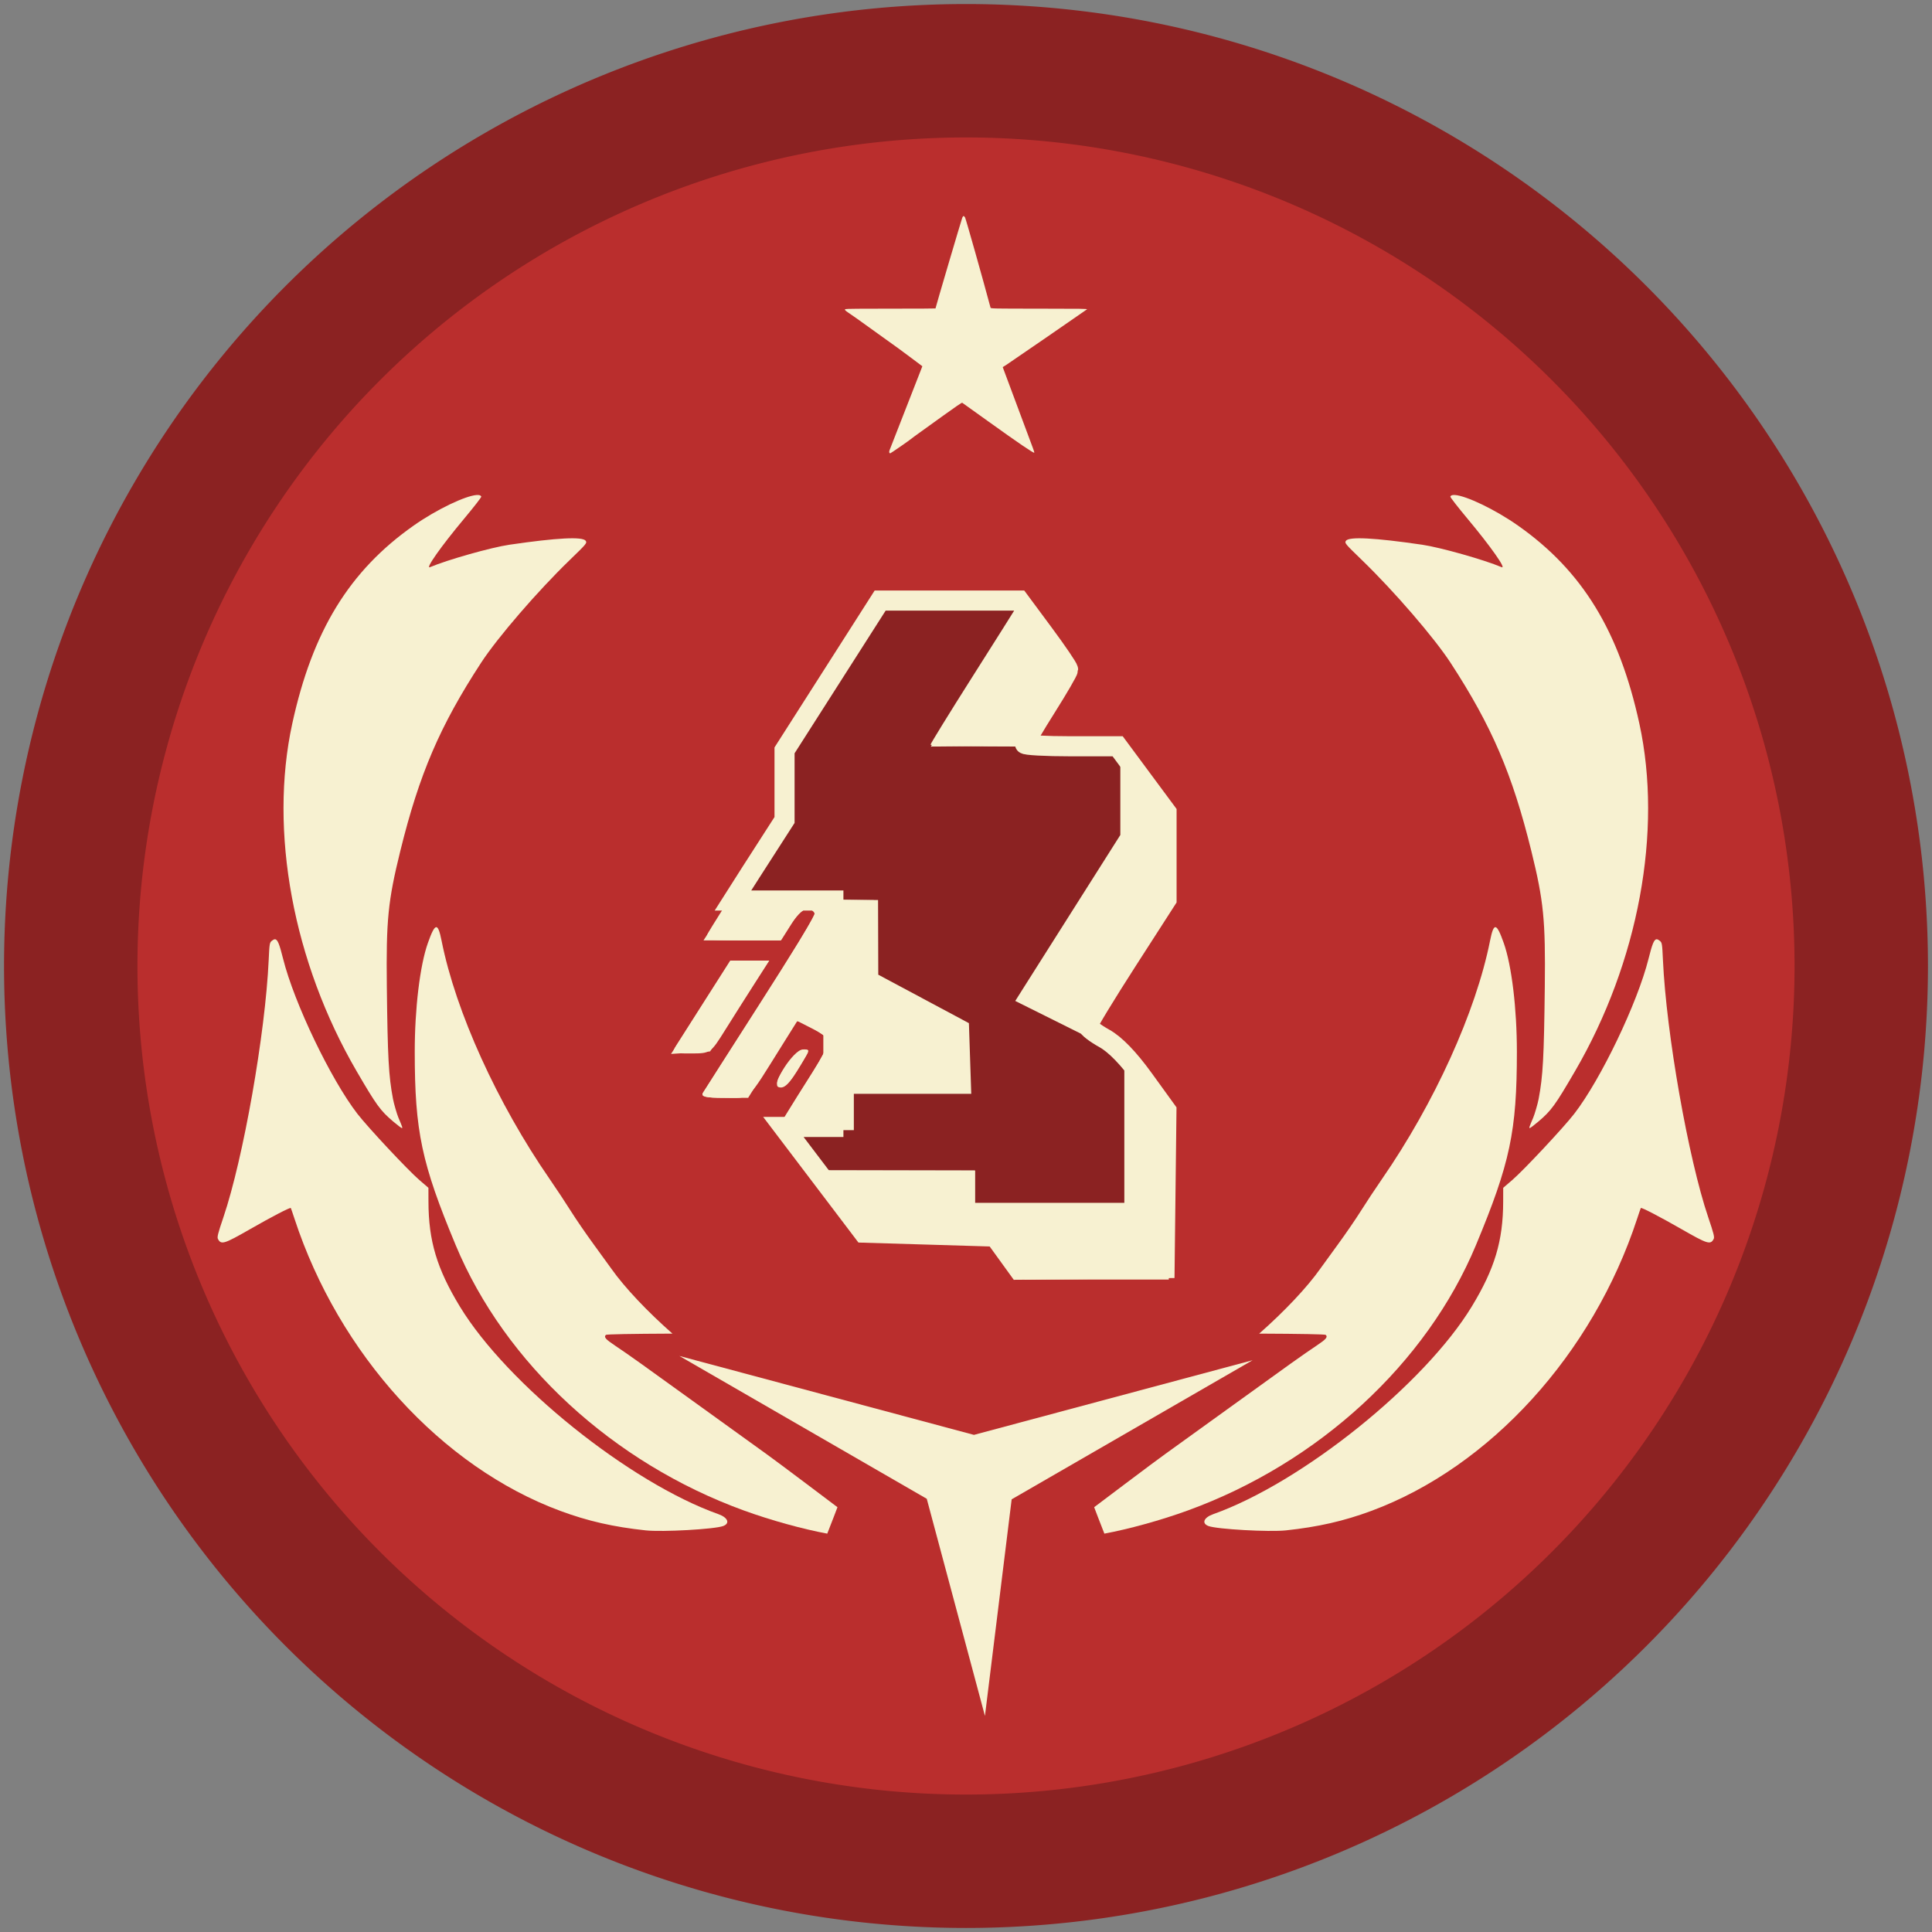
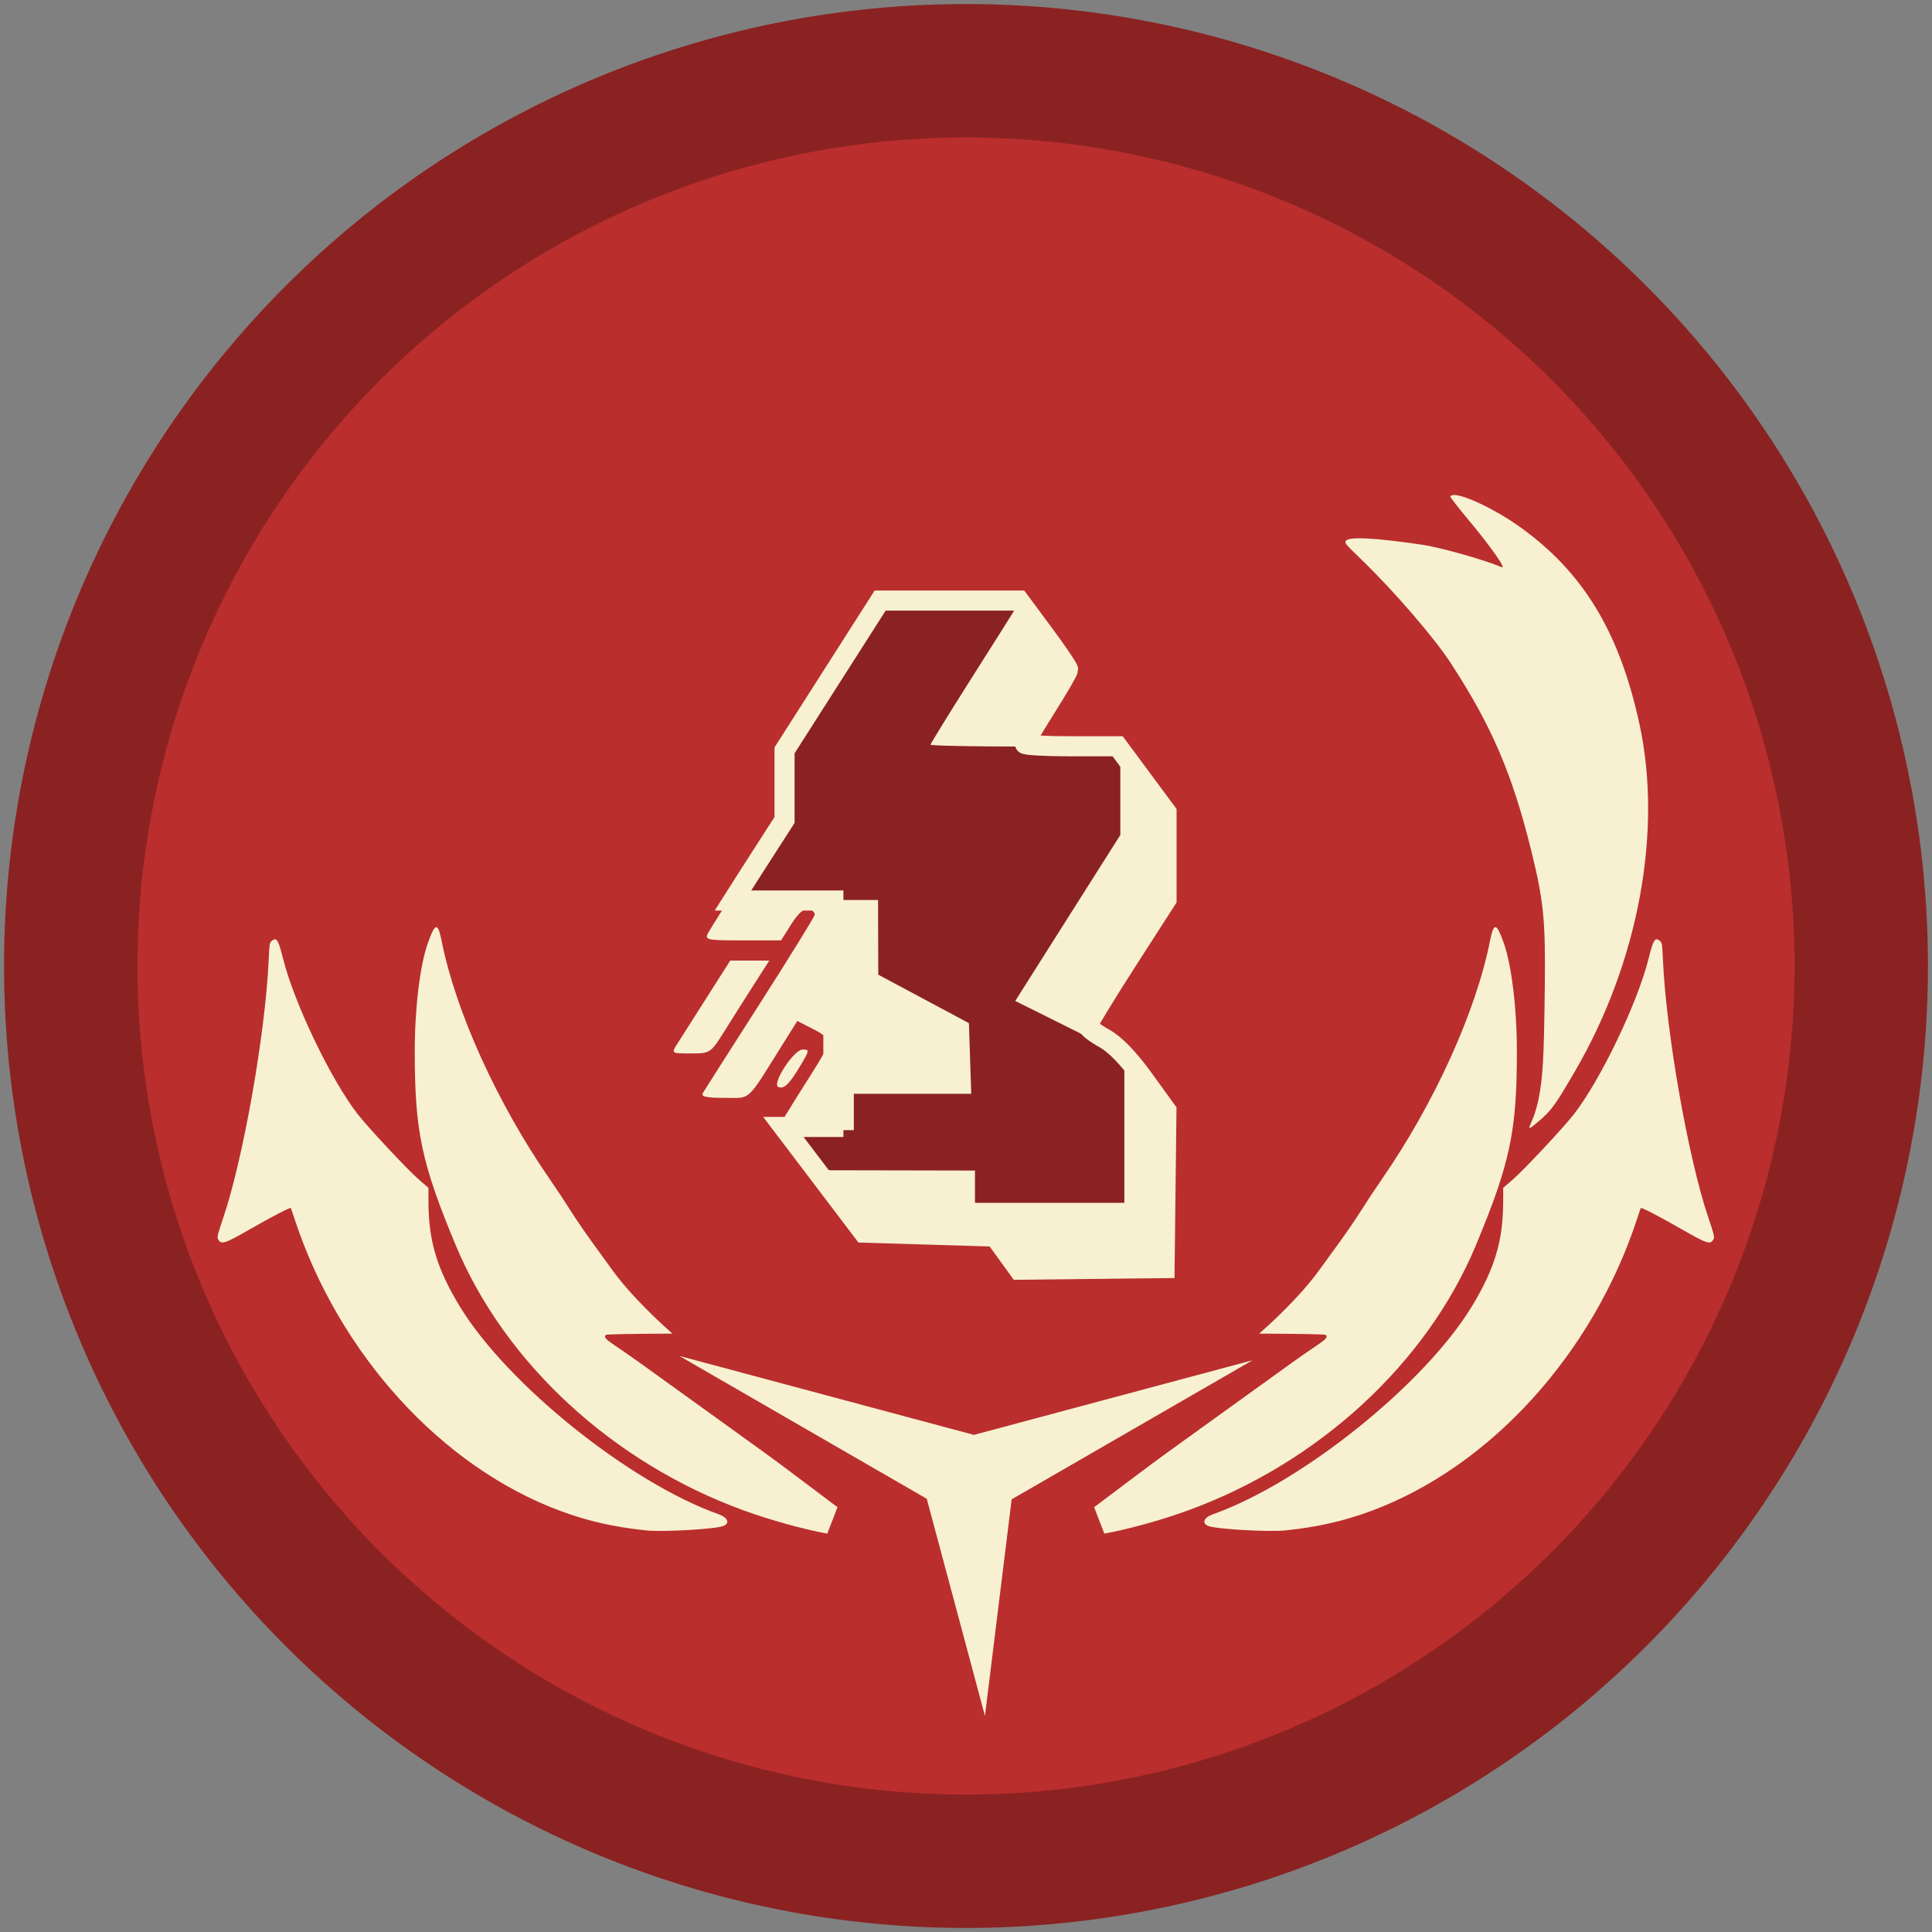
<svg xmlns="http://www.w3.org/2000/svg" width="400" height="400" viewBox="0 0 400 400" id="svg5" xml:space="preserve">
  <rect x="0" y="0" width="400" height="400" fill="#808080" stroke="none" />
  <defs id="defs2" />
  <g id="layer1" transform="translate(-35.795,-90.736)" style="display:inline">
    <path id="rect885" style="fill:#ba2e2d;fill-opacity:1;stroke:none;stroke-width:48.502;paint-order:markers fill stroke" d="M 218.926,110.971 A 180.972,180.972 0 0 0 56.03,273.867 v 33.739 A 180.972,180.972 0 0 0 218.926,470.502 h 33.739 A 180.972,180.972 0 0 0 415.56,307.606 V 270.274 A 180.972,180.972 0 0 0 256.257,110.971 Z" />
    <g id="layer1-3" transform="matrix(3.78,0,0,3.78,670.841,202.891)" />
    <g id="layer5-5" style="display:inline" transform="matrix(3.78,0,0,3.78,670.841,202.891)" />
    <path id="path3803-9" style="display:inline;fill:#8b2222;fill-opacity:1;stroke-width:7.119;paint-order:markers fill stroke" d="M 235.795,91.574 A 199.162,199.162 0 0 0 36.632,290.736 199.162,199.162 0 0 0 235.795,489.899 199.162,199.162 0 0 0 434.958,290.736 199.162,199.162 0 0 0 235.795,91.574 Z m 0,27.621 A 171.541,171.541 0 0 1 407.337,290.736 171.541,171.541 0 0 1 235.795,462.278 171.541,171.541 0 0 1 64.253,290.736 171.541,171.541 0 0 1 235.795,119.195 Z" />
    <g id="layer2-2" transform="translate(-1272.84,-618.514)" style="display:inline">
      <g id="layer2-5-2" transform="matrix(0.265,0,0,0.265,325.899,99.364)" />
    </g>
    <g id="layer3-7" style="opacity:0.633" transform="translate(-1272.84,-618.514)" />
    <g id="layer5-8" transform="translate(-1272.84,-618.514)" style="display:inline" />
    <path style="fill:#8b2222;fill-opacity:1;stroke:#f7f1d1;stroke-width:4.157;paint-order:markers fill stroke;stroke-opacity:1" d="m 182.229,124.338 -9.9,15.51 -9.898,15.508 v 7.207 7.207 l -6.977,10.854 c -1.378,2.143 -2.543,3.982 -3.707,5.818 h 20.795 v 46.883 h -10.35 l 8.01,10.561 8.584,11.322 13.6,0.406 13.6,0.408 2.48,3.428 2.479,3.428 15.086,-0.166 15.084,-0.166 0.191,-16.307 0.191,-16.309 -4.719,-6.523 c -3.117,-4.309 -5.882,-7.168 -8.143,-8.42 -1.882,-1.043 -3.422,-2.236 -3.422,-2.652 0,-0.416 3.67,-6.46 8.154,-13.43 l 8.154,-12.672 v -9.031 -9.029 l -5.062,-6.832 -5.059,-6.832 h -9.617 c -5.289,0 -9.615,-0.236 -9.615,-0.523 0,-0.288 2.018,-3.722 4.484,-7.631 2.466,-3.909 4.484,-7.388 4.484,-7.73 0,-0.342 -2.278,-3.696 -5.061,-7.453 l -5.061,-6.832 h -14.393 z" id="rect4954" transform="translate(35.795,90.736)" />
  </g>
  <g id="layer2" transform="translate(-35.795,-90.736)" style="display:inline">
    <g id="layer2-5" transform="matrix(0.265,0,0,0.265,325.899,99.364)" />
  </g>
  <g id="layer3" style="opacity:0.633" transform="translate(-35.795,-90.736)" />
  <g id="layer4" transform="translate(-35.795,-90.736)">
    <path style="fill:#f7f1d1;fill-opacity:1;stroke:none;stroke-width:3.166;stroke-linecap:square;stroke-linejoin:bevel;stroke-miterlimit:4;stroke-dasharray:none;stroke-opacity:1;paint-order:markers stroke fill" d="m 239.717,446.001 -12.047,-44.959 -51.219,-29.571 60.989,16.342 57.697,-15.46 -49.888,28.803 z" id="path3137" />
    <g id="g3335" transform="matrix(0.609,0,0,0.609,27.516,47.977)" style="fill:#f7f1d1;stroke:none;stroke-opacity:1;fill-opacity:1">
      <path style="fill:#f7f1d1;fill-opacity:1;stroke:none;stroke-width:5.197;stroke-linecap:square;stroke-linejoin:bevel;stroke-miterlimit:4;stroke-dasharray:none;stroke-opacity:1;paint-order:markers stroke fill" d="m 107.062,389.534 c -0.308,-8.7e-4 -0.648,0.19 -1.055,0.52 -0.754,0.61 -0.814,0.975 -1.066,6.514 -1.134,24.959 -8.631,67.532 -15.416,87.535 -1.839,5.422 -2.162,6.695 -1.842,7.301 1.086,2.065 2.041,1.777 10.916,-3.311 7.382,-4.232 13.626,-7.474 13.86,-7.196 0.054,0.064 0.611,1.68 1.238,3.592 15.078,46.019 50.02,84.434 90.401,99.383 9.348,3.461 18.089,5.453 29.029,6.617 h 0.002 c 5.707,0.607 23.461,-0.392 26.331,-1.483 2.395,-0.91 1.591,-2.886 -1.645,-4.037 -30.179,-10.736 -71.842,-44.197 -87.881,-70.579 -7.808,-12.844 -10.653,-22.344 -10.679,-35.654 l -0.012,-4.712 -3.067,-2.637 c -3.887,-3.341 -17.495,-17.883 -21.088,-22.535 -9.058,-11.731 -21.484,-37.657 -25.246,-52.674 -1.23,-4.908 -1.855,-6.642 -2.778,-6.644 z" id="path3127" />
      <path style="fill:#f7f1d1;fill-opacity:1;stroke:none;stroke-width:5.197;stroke-linecap:square;stroke-linejoin:bevel;stroke-miterlimit:4;stroke-dasharray:none;stroke-opacity:1;paint-order:markers stroke fill" d="m 294.833,591.595 c 0.349,-0.902 2.172,-5.576 2.26,-5.805 l 1.211,-3.183 -10.708,-8.067 c -5.889,-4.436 -11.904,-8.915 -13.367,-9.953 -1.463,-1.038 -11.397,-8.201 -22.076,-15.916 -20.898,-15.098 -24.684,-17.797 -29.354,-20.924 -3.379,-2.262 -3.983,-2.959 -3.227,-3.718 0.222,-0.223 8.581,-0.367 22.63,-0.432 -8.407,-7.396 -16.236,-15.635 -20.771,-22.069 -0.809,-1.147 -3.543,-4.916 -6.076,-8.375 -2.533,-3.459 -6.018,-8.544 -7.746,-11.3 -1.728,-2.756 -4.927,-7.593 -7.108,-10.748 -17.867,-25.843 -31.971,-56.921 -36.775,-81.031 -1.275,-6.401 -2.194,-6.253 -4.677,0.759 -2.691,7.602 -4.462,22.305 -4.456,36.985 0.012,27.001 2.299,37.805 13.919,65.698 16.748,40.204 53.485,74.034 97.96,90.208 9.191,3.342 19.977,6.313 28.362,7.872 z" id="path3077" />
-       <path style="fill:#f7f1d1;fill-opacity:1;stroke:none;stroke-width:5.197;stroke-linecap:square;stroke-linejoin:bevel;stroke-miterlimit:4;stroke-dasharray:none;stroke-opacity:1;paint-order:markers stroke fill" d="m 175.641,238.495 c -3.785,0.258 -13.521,4.836 -21.442,10.408 -21.855,15.374 -34.383,35.82 -41.244,67.308 -7.967,36.563 0.289,81.121 21.904,118.213 6.745,11.575 8.036,13.35 12.404,17.061 1.446,1.229 2.775,2.234 2.952,2.234 0.304,0 0.185,-0.359 -1.175,-3.546 -0.508,-1.19 -1.535,-4.738 -1.842,-6.363 -1.477,-7.818 -1.816,-14.038 -2.094,-38.245 -0.259,-22.522 0.39,-29.05 4.572,-46.017 6.463,-26.221 13.462,-42.536 27.474,-64.026 5.563,-8.533 19.197,-24.338 30.063,-34.849 5.849,-5.658 5.999,-5.837 5.493,-6.605 -0.984,-1.489 -9.777,-1.037 -25.955,1.336 -6.155,0.903 -21.029,5.108 -26.964,7.622 -1.769,0.749 3.729,-7.061 11.617,-16.503 3.264,-3.907 5.879,-7.271 5.812,-7.475 -0.144,-0.441 -0.7,-0.613 -1.574,-0.554 z" id="path3071" />
    </g>
    <g id="g3330" transform="matrix(0.609,0,0,0.609,27.516,47.977)" style="fill:#f7f1d1;stroke:none;stroke-opacity:1;fill-opacity:1">
      <path style="fill:#f7f1d1;fill-opacity:1;stroke:none;stroke-width:5.197;stroke-linecap:square;stroke-linejoin:bevel;stroke-miterlimit:4;stroke-dasharray:none;stroke-opacity:1;paint-order:markers stroke fill" d="m 576.815,389.534 c 0.308,-8.7e-4 0.648,0.19 1.055,0.52 0.754,0.61 0.814,0.975 1.066,6.514 1.134,24.959 8.631,67.532 15.416,87.535 1.839,5.422 2.162,6.695 1.842,7.301 -1.086,2.065 -2.041,1.777 -10.916,-3.311 -7.382,-4.232 -13.626,-7.474 -13.86,-7.196 -0.054,0.064 -0.611,1.68 -1.238,3.592 -15.078,46.019 -50.02,84.434 -90.401,99.383 -9.348,3.461 -18.089,5.453 -29.029,6.617 h -0.002 c -5.707,0.607 -23.461,-0.392 -26.331,-1.483 -2.395,-0.91 -1.591,-2.886 1.645,-4.037 30.179,-10.736 71.842,-44.197 87.881,-70.579 7.808,-12.844 10.653,-22.344 10.679,-35.654 l 0.012,-4.712 3.067,-2.637 c 3.887,-3.341 17.495,-17.883 21.088,-22.535 9.058,-11.731 21.484,-37.657 25.246,-52.674 1.23,-4.908 1.855,-6.642 2.778,-6.644 z" id="path3127-8" />
      <path style="fill:#f7f1d1;fill-opacity:1;stroke:none;stroke-width:5.197;stroke-linecap:square;stroke-linejoin:bevel;stroke-miterlimit:4;stroke-dasharray:none;stroke-opacity:1;paint-order:markers stroke fill" d="m 389.044,591.595 c -0.349,-0.902 -2.172,-5.576 -2.26,-5.805 l -1.211,-3.183 10.708,-8.067 c 5.889,-4.436 11.904,-8.915 13.367,-9.953 1.463,-1.038 11.397,-8.201 22.076,-15.916 20.898,-15.098 24.684,-17.797 29.354,-20.924 3.379,-2.262 3.983,-2.959 3.227,-3.718 -0.222,-0.223 -8.581,-0.367 -22.63,-0.432 8.407,-7.396 16.236,-15.635 20.771,-22.069 0.809,-1.147 3.543,-4.916 6.076,-8.375 2.533,-3.459 6.018,-8.544 7.746,-11.3 1.728,-2.756 4.927,-7.593 7.108,-10.748 17.867,-25.843 31.971,-56.921 36.775,-81.031 1.275,-6.401 2.194,-6.253 4.677,0.759 2.691,7.602 4.462,22.305 4.456,36.985 -0.012,27.001 -2.299,37.805 -13.919,65.698 -16.748,40.204 -53.485,74.034 -97.96,90.208 -9.191,3.342 -19.977,6.313 -28.362,7.872 z" id="path3077-4" />
      <path style="fill:#f7f1d1;fill-opacity:1;stroke:none;stroke-width:5.197;stroke-linecap:square;stroke-linejoin:bevel;stroke-miterlimit:4;stroke-dasharray:none;stroke-opacity:1;paint-order:markers stroke fill" d="m 508.236,238.495 c 3.785,0.258 13.521,4.836 21.442,10.408 21.855,15.374 34.383,35.82 41.244,67.308 7.967,36.563 -0.289,81.121 -21.904,118.213 -6.745,11.575 -8.036,13.35 -12.404,17.061 -1.446,1.229 -2.775,2.234 -2.952,2.234 -0.304,0 -0.185,-0.359 1.175,-3.546 0.508,-1.19 1.535,-4.738 1.842,-6.363 1.477,-7.818 1.816,-14.038 2.094,-38.245 0.259,-22.522 -0.39,-29.05 -4.572,-46.017 -6.463,-26.221 -13.462,-42.536 -27.474,-64.026 -5.563,-8.533 -19.197,-24.338 -30.063,-34.849 -5.849,-5.658 -5.999,-5.837 -5.493,-6.605 0.984,-1.489 9.777,-1.037 25.955,1.336 6.155,0.903 21.029,5.108 26.964,7.622 1.769,0.749 -3.729,-7.061 -11.617,-16.503 -3.264,-3.907 -5.879,-7.271 -5.812,-7.475 0.144,-0.441 0.7,-0.613 1.574,-0.554 z" id="path3071-0" />
    </g>
-     <path style="fill:#f7f1d1;fill-opacity:1;stroke:none;stroke-width:3.166;stroke-linecap:square;stroke-linejoin:bevel;stroke-miterlimit:4;stroke-dasharray:none;stroke-opacity:1;paint-order:markers stroke fill" d="m 219.919,184.444 c -0.04,-0.104 -0.022,-0.315 0.04,-0.469 0.202,-0.501 6.298,-16.108 6.551,-16.77 l 0.245,-0.643 -2.17,-1.629 c -1.194,-0.896 -2.413,-1.8 -2.709,-2.01 -0.296,-0.21 -2.31,-1.656 -4.474,-3.214 -4.235,-3.049 -5.002,-3.594 -5.949,-4.225 -0.685,-0.457 -0.807,-0.598 -0.654,-0.751 0.067,-0.067 3.498,-0.102 9.391,-0.095 5.107,0.004 9.286,-0.012 9.286,-0.043 0,-0.165 5.414,-18.502 5.548,-18.792 0.198,-0.428 0.306,-0.438 0.571,-0.054 0.147,0.214 3.738,12.924 5.282,18.7 0.046,0.174 0.676,0.186 9.975,0.19 8.946,0.004 10.142,0.021 9.985,0.145 -0.374,0.294 -16.296,11.253 -16.773,11.545 l -0.665,0.406 0.14,0.394 c 0.329,0.922 5.712,15.359 6.066,16.268 0.214,0.548 0.358,1.027 0.321,1.065 -0.138,0.138 -3.337,-2.042 -9.671,-6.589 -2.816,-2.022 -5.179,-3.712 -5.25,-3.755 -0.079,-0.048 -1.541,0.943 -3.744,2.539 -1.988,1.44 -4.275,3.086 -5.082,3.659 -0.807,0.573 -1.572,1.137 -1.7,1.253 -0.296,0.269 -4.131,2.927 -4.336,3.006 -0.086,0.034 -0.185,-0.023 -0.226,-0.13 z" id="path105-6" />
    <g id="layer1-8" transform="translate(114.376,-279.906)" />
    <g id="layer5-3" style="display:inline" transform="translate(114.376,-279.906)" />
    <g id="layer2-9" transform="matrix(0.265,0,0,0.265,372.876,-659.657)" />
    <g id="g4068" transform="matrix(0.836,0,0,0.836,-283.684,300.459)" style="fill:#f7f1d1;fill-opacity:1">
      <g id="g4338" style="fill:#f7f1d1;fill-opacity:1">
        <path style="fill:#f7f1d1;fill-opacity:1" d="m 632.068,61.73 -3.04,-4.204 -16.68,-0.5 -16.68,-0.5 -10.528,-13.885 -10.528,-13.885 2.2,-3.615 c 1.21,-1.989 4.134,-6.658 6.498,-10.376 2.364,-3.718 4.298,-7.196 4.298,-7.73 0,-0.533 -1.8,-1.888 -4,-3.01 l -4,-2.04 -3.613,5.77 c -9.131,14.583 -7.7,13.27 -14.461,13.27 -4.57,0 -5.861,-0.305 -5.293,-1.25 0.413,-0.688 6.757,-10.638 14.096,-22.112 7.34,-11.474 13.44,-21.347 13.557,-21.941 0.117,-0.593 -0.551,-1.246 -1.485,-1.451 -1.117,-0.245 -2.574,1.016 -4.263,3.691 l -2.565,4.063 H 566.06 c -8.916,0 -9.46,-0.116 -8.544,-1.829 0.538,-1.006 4.829,-7.82 9.535,-15.141 l 8.556,-13.312 v -8.837 -8.837 l 12.142,-19.021 12.142,-19.021 h 17.652 17.652 l 6.206,8.379 c 3.413,4.608 6.206,8.722 6.206,9.142 0,0.42 -2.475,4.685 -5.5,9.479 -3.025,4.794 -5.5,9.005 -5.5,9.358 0,0.353 5.307,0.642 11.794,0.642 h 11.794 l 6.206,8.379 6.206,8.379 v 11.075 11.075 l -10,15.542 c -5.5,8.548 -10,15.96 -10,16.471 0,0.511 1.889,1.975 4.197,3.253 2.773,1.536 6.162,5.041 9.985,10.325 l 5.787,8 -0.235,20 -0.235,20 -18.5,0.204 -18.5,0.204 z M 660.608,28.758 V 10.491 l -13.512,-6.734 -13.512,-6.734 2.369,-3.749 c 1.303,-2.062 7.158,-11.31 13.012,-20.551 l 10.643,-16.802 V -55.026 -65.975 h -23.5 c -12.925,0 -23.5,-0.212 -23.5,-0.47 0,-0.259 4.647,-7.796 10.326,-16.75 5.679,-8.954 10.656,-16.842 11.059,-17.53 0.574,-0.98 -2.938,-1.25 -16.245,-1.25 h -16.977 l -11.582,18.043 -11.582,18.043 v 9.138 9.138 l -6,9.377 c -3.3,5.157 -6,9.576 -6,9.818 0,0.243 7.65,0.441 17,0.441 h 17 l 0.028,9.25 0.028,9.25 11.223,6 11.223,6 0.289,8.75 0.289,8.75 h -14.539 -14.539 v 4.5 4.5 h -8 c -4.4,0 -8,0.244 -8,0.542 0,0.298 1.462,2.531 3.25,4.961 l 3.25,4.419 19.75,0.039 19.75,0.039 v 4 4 h 18.5 18.5 z M 574.933,18.347 c -1.785,-0.666 3.766,-9.251 6.007,-9.29 1.702,-0.029 1.673,0.235 -0.404,3.718 -2.893,4.852 -4.158,6.111 -5.603,5.572 z M 549.798,7.775 c 0.781,-1.238 4.072,-6.412 7.313,-11.5 l 5.893,-9.25 h 4.833 4.833 l -3.681,5.75 c -2.025,3.163 -5.3,8.338 -7.278,11.5 -3.578,5.72 -3.622,5.75 -8.465,5.75 -4.802,0 -4.849,-0.03 -3.448,-2.25 z" id="path4072" />
-         <path style="fill:#f7f1d1;fill-opacity:1" d="m 631.705,61.025 -4.216,-5 -16.19,-0.056 -16.19,-0.056 -10,-13.509 c -5.5,-7.43 -9.89,-13.923 -9.755,-14.428 0.135,-0.505 2.994,-5.205 6.353,-10.444 3.36,-5.239 5.887,-10.084 5.615,-10.766 -0.522,-1.312 -7.504,-5.352 -8.04,-4.652 -0.173,0.226 -2.91,4.573 -6.083,9.661 l -5.769,9.25 h -5.97 c -4.521,0 -5.782,-0.303 -5.197,-1.25 0.425,-0.688 6.968,-10.868 14.541,-22.624 7.573,-11.756 13.526,-21.768 13.228,-22.25 -1.175,-1.901 -3.519,-0.689 -6.042,3.124 l -2.647,4 h -9.482 -9.482 l 1.472,-2.25 c 0.81,-1.238 5.137,-7.998 9.615,-15.023 l 8.143,-12.773 v -8.857 -8.857 l 12.21,-19.119 12.21,-19.119 17.54,0.006 17.54,0.006 6.312,8.61 c 3.472,4.736 6.107,9.147 5.855,9.803 -0.252,0.656 -2.755,4.711 -5.562,9.012 -2.808,4.301 -5.105,8.198 -5.105,8.661 0,0.463 5.513,0.982 12.25,1.155 6.737,0.173 1.352,0.412 -11.967,0.531 l -24.217,0.216 10.57,-16.75 c 5.814,-9.213 10.974,-17.177 11.467,-17.7 0.493,-0.522 0.897,-1.31 0.897,-1.75 0,-0.44 -7.83,-0.8 -17.4,-0.8 h -17.4 l -12.1,18.844 -12.1,18.844 v 9.158 9.158 l -5.951,9.248 -5.951,9.248 16.951,0.274 16.951,0.274 0.006,9.226 0.006,9.226 11.481,6 11.481,6 0.013,8.223 0.013,8.223 -14.25,0.277 -14.25,0.277 -0.307,4.25 -0.307,4.25 h -7.943 c -4.368,0 -7.931,0.338 -7.918,0.75 0.014,0.412 1.593,2.888 3.51,5.5 l 3.485,4.75 h 19.99 19.99 v 4.5 4.5 h 18.5 18.5 V 29.057 10.089 l -2.75,-1.596 c -1.512,-0.878 -1.926,-1.342 -0.918,-1.032 1.007,0.31 2.025,0.564 2.26,0.564 0.236,0 3.124,3.68 6.418,8.177 l 5.99,8.177 v 20.823 20.823 h -17.843 -17.843 l -4.216,-5 z M 574.608,17.257 c 0,-1.791 5.204,-8.232 6.651,-8.232 1.404,0 1.417,0.249 0.117,2.25 -0.804,1.238 -2.089,3.263 -2.856,4.5 -1.324,2.139 -3.912,3.119 -3.912,1.482 z M 550.49,6.836 c 1.185,-1.821 4.509,-7.022 7.386,-11.559 l 5.232,-8.248 4.742,-0.002 4.742,-0.002 -7.293,11.25 -7.293,11.25 -4.836,0.31 -4.836,0.31 2.155,-3.31 z M 644.334,1.953 c -8.329,-4.236 -9.637,-5.227 -8.846,-6.703 0.51,-0.953 6.254,-10.056 12.765,-20.228 l 11.838,-18.496 0.509,-10.93 0.509,-10.93 5.75,7.648 5.75,7.648 v 10.862 10.862 l -10.487,16.32 c -9.608,14.952 -10.341,16.43 -8.75,17.638 2.909,2.209 1.154,1.492 -9.037,-3.69 z" id="path4070" />
      </g>
    </g>
    <g id="g963" transform="translate(-49.176,84.406)" />
  </g>
  <g id="layer5" transform="translate(-35.795,-90.736)" style="display:inline" />
</svg>